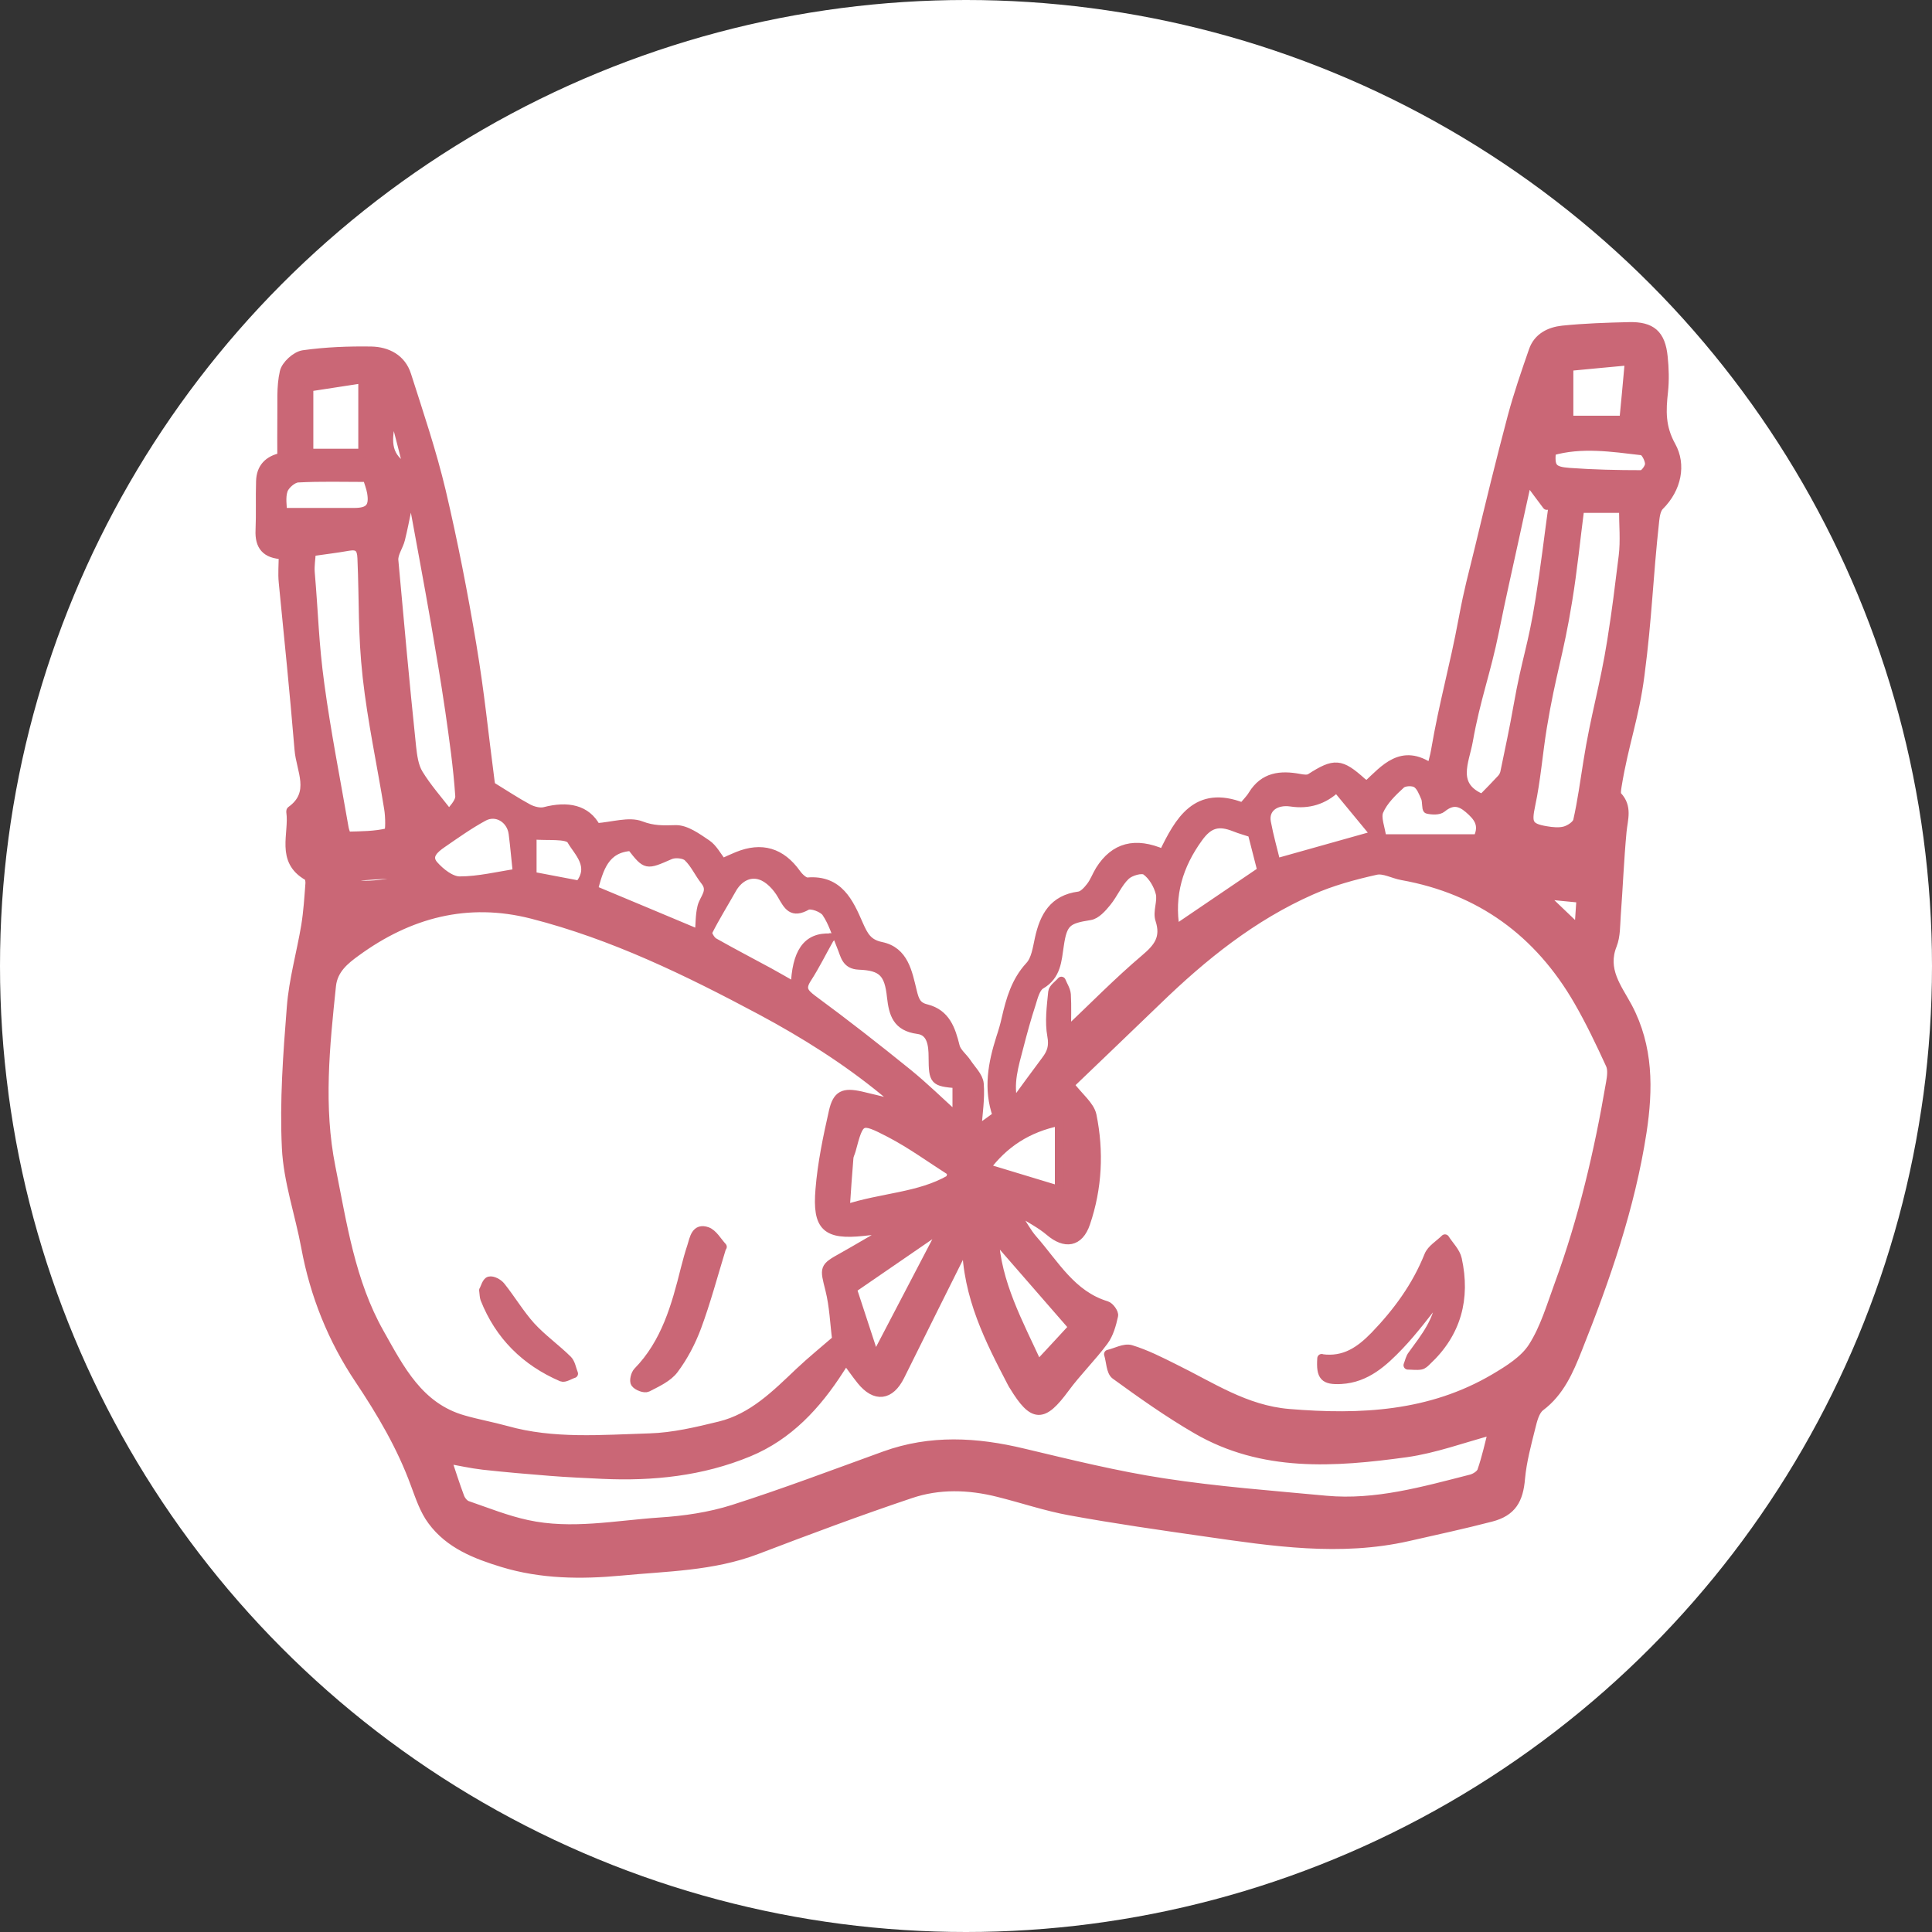
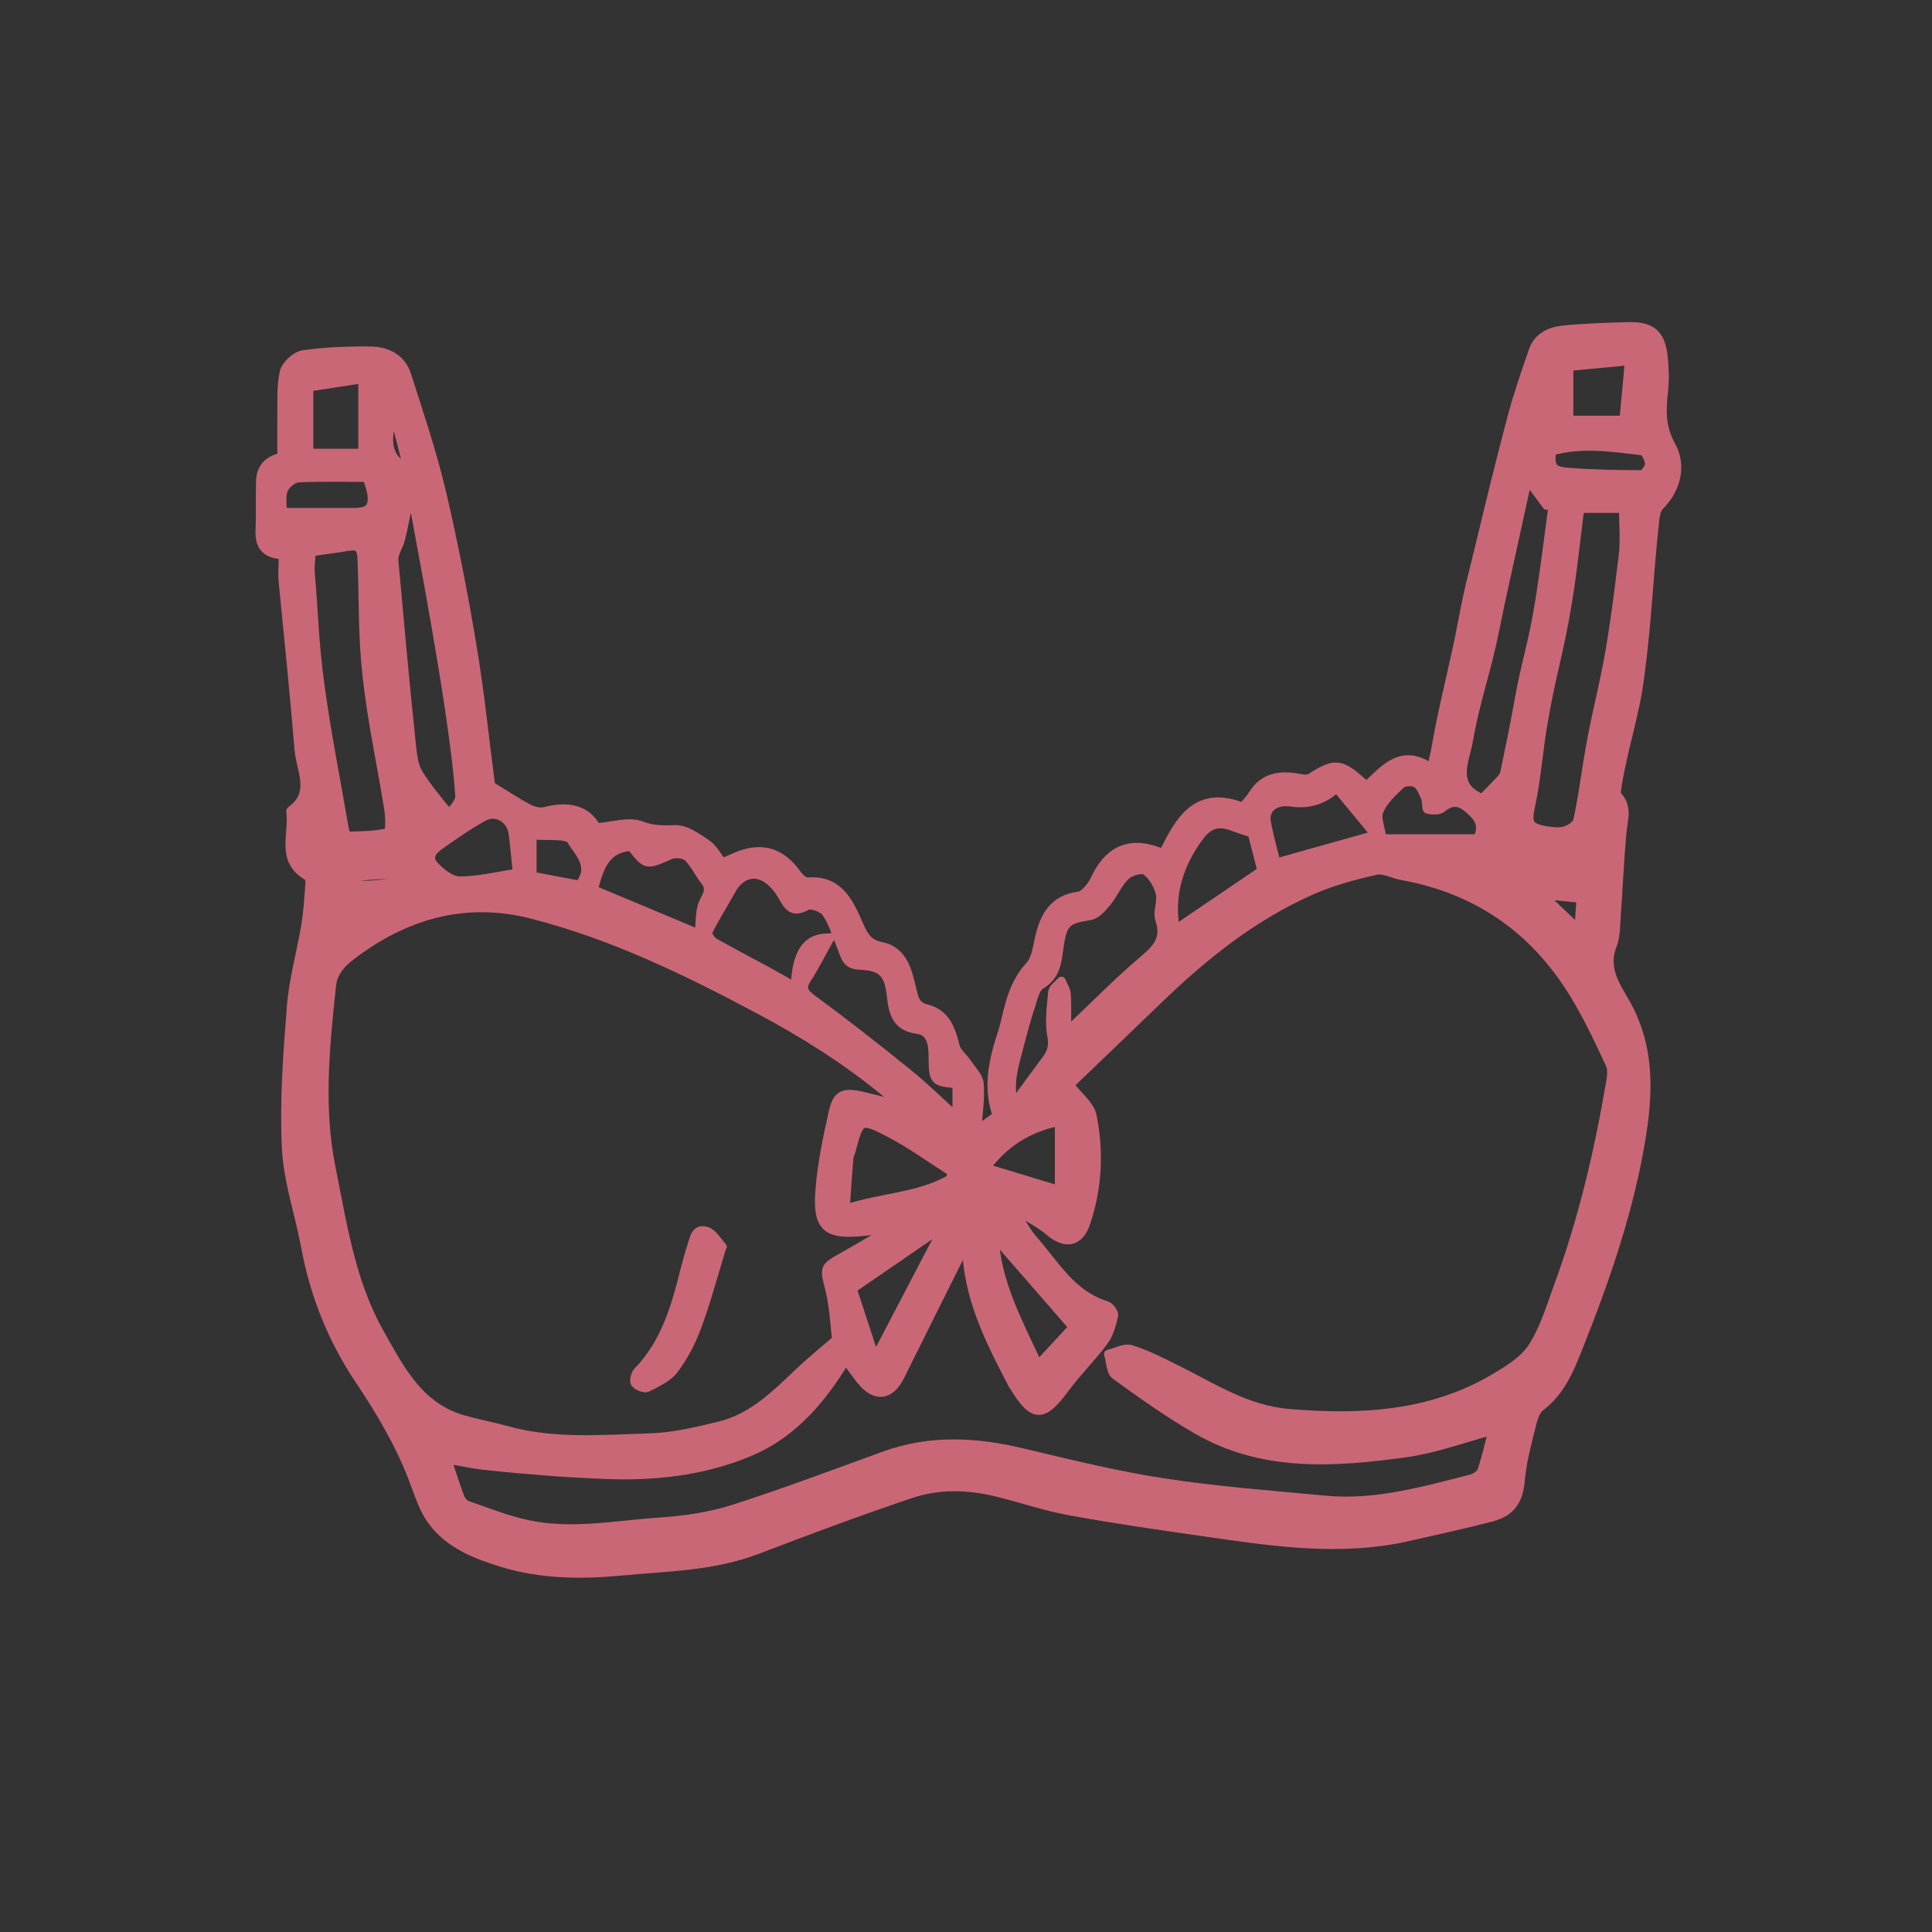
<svg xmlns="http://www.w3.org/2000/svg" id="_レイヤー_2" data-name="レイヤー 2" viewBox="0 0 110 110">
  <rect x="0" y="0" width="110" height="110" fill="#333333" stroke="none" />
  <defs>
    <style>
      .cls-1 {
        fill: #ca6776;
        stroke: #ca6776;
        stroke-linecap: round;
        stroke-linejoin: round;
        stroke-width: .5px;
      }

      .cls-2 {
        fill: #fff;
      }
    </style>
  </defs>
  <g id="_レイヤー_1-2" data-name="レイヤー 1">
-     <circle id="_楕円形_68" data-name="楕円形 68" class="cls-2" cx="55" cy="55" r="55" />
    <g>
      <path class="cls-1" d="M27.93,44.73c.8.49,1.46.93,2.15,1.3.27.14.65.24.93.17,1.3-.34,2.38-.14,2.94.92.96-.07,1.86-.38,2.54-.12.7.27,1.27.25,1.97.23.59-.02,1.24.46,1.79.83.35.24.57.68.88,1.07.26-.12.55-.26.85-.38,1.39-.57,2.5-.23,3.37.99.15.21.43.48.63.47,1.78-.15,2.37,1.18,2.91,2.42.29.65.51,1.09,1.28,1.25,1.32.27,1.52,1.51,1.78,2.56.13.54.25.86.8.99,1.1.28,1.4,1.17,1.64,2.14.08.34.44.61.65.92.26.4.68.79.72,1.21.07.83-.07,1.68-.14,2.65.43-.31.8-.57,1.15-.83-.54-1.52-.26-2.98.2-4.43.12-.36.23-.73.31-1.1.25-1.08.54-2.12,1.34-2.99.35-.37.43-1.02.55-1.56.28-1.27.81-2.24,2.26-2.43.24-.03.49-.31.66-.53.22-.28.34-.63.53-.94.83-1.32,2.01-1.64,3.61-.94.9-1.86,1.89-3.68,4.52-2.65.2-.24.42-.45.57-.7.64-1.04,1.59-1.14,2.66-.94.21.04.48.08.63-.02,1.37-.88,1.72-.86,2.94.24.07.06.15.1.28.19,1.01-.94,1.98-2.16,3.66-.99.09-.38.18-.67.23-.96.48-2.81,1.06-4.74,1.58-7.54.34-1.8.49-2.24.92-4.02.6-2.5,1.21-5.01,1.87-7.49.34-1.27.77-2.51,1.2-3.75.26-.77.94-1.1,1.67-1.18,1.26-.13,2.53-.17,3.79-.2,1.28-.03,1.82.44,1.95,1.72.07.66.09,1.33.02,1.99-.12,1.08-.16,2.01.44,3.09.59,1.06.34,2.42-.67,3.42-.18.18-.24.54-.27.82-.37,3.38-.4,5.44-.84,8.81-.31,2.41-.91,3.91-1.3,6.31-.03.19-.08.47.02.57.59.63.33,1.31.26,2.02-.15,1.59-.21,3.18-.33,4.77-.04.57-.02,1.18-.22,1.69-.57,1.42.29,2.45.87,3.53,1.21,2.28,1.19,4.68.82,7.12-.66,4.29-2.08,8.37-3.68,12.38-.48,1.21-1,2.43-2.12,3.27-.3.23-.43.76-.53,1.17-.24.96-.5,1.92-.59,2.9-.1,1.22-.49,1.91-1.68,2.22-1.57.41-3.16.75-4.74,1.11-3.85.87-7.67.29-11.49-.26-2.59-.37-5.18-.74-7.75-1.21-1.38-.25-2.72-.71-4.09-1.05-1.67-.42-3.37-.47-4.99.08-2.95.99-5.86,2.08-8.77,3.19-2.5.95-5.13.96-7.73,1.21-2.26.21-4.52.19-6.72-.48-1.54-.47-3.03-1.05-4.02-2.39-.45-.6-.7-1.37-.97-2.09-.78-2.14-1.92-4.07-3.19-5.97-1.52-2.27-2.54-4.8-3.04-7.52-.35-1.89-1.01-3.76-1.1-5.65-.13-2.66.07-5.35.28-8.01.12-1.56.56-3.09.82-4.64.13-.8.18-1.61.24-2.41.01-.14-.03-.36-.12-.41-1.59-.9-.79-2.41-.97-3.67,0-.03,0-.07.03-.08,1.37-.99.53-2.3.44-3.46-.29-3.48-.56-6.06-.9-9.53-.05-.5,0-1.02,0-1.56-1-.03-1.36-.52-1.32-1.4.04-.93,0-1.86.03-2.79.02-.77.45-1.21,1.21-1.37,0-.72-.01-1.44,0-2.16.02-.9-.06-1.83.14-2.69.09-.4.67-.93,1.09-.99,1.28-.18,2.58-.23,3.87-.21.91.02,1.72.43,2.02,1.37.7,2.19,1.44,4.38,1.97,6.61.68,2.89,1.25,5.81,1.74,8.74.48,2.88.66,4.89,1.04,7.78.02.15.05.3.04.23ZM25.44,83.05c.25.75.48,1.48.75,2.2.07.18.24.39.41.45,1.13.39,2.25.84,3.41,1.09,2.52.55,5.04.03,7.56-.14,1.4-.09,2.83-.3,4.16-.72,2.91-.93,5.76-2.01,8.63-3.05,2.62-.95,5.24-.8,7.9-.16,2.65.63,5.31,1.29,8,1.7,3.06.47,6.16.7,9.24.99,2.84.26,5.55-.52,8.26-1.21.23-.06.53-.25.6-.45.26-.75.43-1.53.63-2.31-1.71.46-3.29,1.05-4.93,1.28-4.08.56-8.18.86-11.95-1.34-1.6-.93-3.11-2-4.61-3.09-.27-.2-.26-.78-.39-1.19.43-.1.91-.38,1.28-.27.85.26,1.66.67,2.46,1.07,2.11,1.03,4.04,2.36,6.53,2.57,4.1.34,8.06.14,11.7-2,.81-.48,1.7-1.03,2.18-1.78.68-1.06,1.05-2.34,1.49-3.54,1.37-3.73,2.27-7.58,2.94-11.5.06-.34.12-.76-.02-1.05-.56-1.22-1.14-2.44-1.81-3.6-2.25-3.9-5.57-6.34-10.04-7.14-.5-.09-1.03-.4-1.48-.3-1.25.28-2.51.62-3.68,1.14-3.35,1.48-6.16,3.74-8.77,6.27-1.73,1.67-3.47,3.33-4.99,4.79.54.71,1.16,1.18,1.28,1.74.42,2.06.32,4.14-.36,6.14-.38,1.12-1.18,1.23-2.06.48-.49-.42-1.09-.72-1.64-1.08-.06.08-.12.15-.18.23.29.43.53.9.87,1.29,1.25,1.42,2.2,3.17,4.19,3.77.19.06.45.42.41.58-.11.5-.26,1.05-.56,1.45-.69.93-1.53,1.75-2.22,2.69-1.25,1.7-1.8,1.7-2.92-.14-.03-.05-.07-.1-.09-.15-1.28-2.46-2.56-4.93-2.6-7.98-1.31,2.63-2.55,5.1-3.77,7.57-.57,1.14-1.41,1.25-2.22.25-.29-.36-.55-.74-.87-1.17-.16.24-.25.39-.35.54-1.31,2.04-2.91,3.78-5.19,4.72-2.66,1.1-5.45,1.39-8.31,1.26-.99-.05-1.99-.09-2.98-.17-1.27-.1-2.55-.21-3.82-.35-.7-.08-1.39-.24-2.1-.36ZM51.01,62.88s.05-.08.08-.12c-.24-.2-.49-.4-.73-.61-2.18-1.79-4.55-3.28-7.03-4.61-4.18-2.23-8.42-4.3-13.04-5.48-3.68-.94-7.01-.05-10.02,2.15-.62.45-1.29.98-1.39,1.91-.36,3.45-.72,6.89-.03,10.34.65,3.23,1.12,6.52,2.77,9.44,1.15,2.04,2.23,4.21,4.77,4.93.8.23,1.63.38,2.43.6,2.69.76,5.45.51,8.17.43,1.34-.04,2.68-.36,3.99-.68,1.88-.46,3.2-1.8,4.55-3.08.68-.64,1.42-1.24,2.1-1.83-.12-.9-.15-1.9-.39-2.85-.31-1.24-.36-1.25.74-1.86.84-.47,1.67-.97,2.51-1.45-.51-.12-.92-.03-1.34.01-2.1.22-2.65-.25-2.47-2.4.12-1.49.43-2.97.76-4.43.22-.97.59-1.12,1.58-.9.66.15,1.32.32,1.98.49ZM92.43,28.95h-2.48c-.23,1.78-.4,3.51-.68,5.22-.51,3.16-.93,4.09-1.45,7.25-.24,1.47-.35,2.97-.66,4.42-.21,1.01-.16,1.28.87,1.45.35.06.74.1,1.07.01.28-.08.66-.33.72-.57.25-1.11.4-2.24.58-3.36.41-2.6.95-4.31,1.36-6.9.32-2.04.39-2.75.65-4.8.11-.88.02-1.79.02-2.71ZM47.27,53.38c-.48.85-.85,1.61-1.31,2.32-.37.57-.21.81.31,1.2,1.85,1.36,3.65,2.77,5.43,4.21.92.75,1.77,1.58,2.78,2.5v-1.9c-1.3-.11-1.35-.16-1.36-1.51,0-.69-.08-1.48-.86-1.58-1.2-.16-1.4-.9-1.51-1.86-.14-1.36-.52-1.75-1.84-1.8-.77-.03-.8-.59-1.01-1.07-.27-.65-.47-1.36-.86-1.93-.18-.27-.86-.52-1.1-.39-.84.47-1.07.02-1.43-.61-.27-.47-.73-.97-1.22-1.12-.65-.21-1.27.15-1.63.81-.45.8-.94,1.58-1.35,2.4-.06.12.16.49.33.59,1.04.59,2.1,1.14,3.15,1.71.48.26.95.54,1.48.84.07-1.95.66-2.86,2.01-2.79ZM17.73,31.44c-.02.38-.09.77-.06,1.15.21,2.43.22,3.98.55,6.39.37,2.73.91,5.44,1.38,8.16.03.17.13.46.2.46.77-.02,1.56-.02,2.3-.2.11-.03.1-.9.02-1.37-.4-2.49-.94-4.96-1.22-7.47-.28-2.54-.19-4.22-.3-6.78-.02-.55-.19-.77-.76-.67-.67.12-1.36.2-2.11.31ZM86.97,27.3c-.22,1.02-.48,2.14-.72,3.28-.48,2.22-.7,3.11-1.15,5.34-.48,2.38-1.07,3.87-1.49,6.26-.21,1.19-.98,2.57.8,3.29.05.02.1.02-.02,0,.41-.42.75-.76,1.07-1.11.1-.1.18-.24.21-.38.26-1.26.53-2.51.75-3.77.49-2.77.82-3.33,1.26-6.11.29-1.8.5-3.61.75-5.41-.12.03-.24.06-.36.09-.36-.48-.72-.96-1.1-1.48ZM57.71,62.86c.63-.86,1.22-1.68,1.83-2.49.32-.42.45-.79.34-1.39-.15-.81-.03-1.67.05-2.5.02-.22.32-.41.5-.62.1.25.27.5.29.76.04.67.01,1.35.01,2.14,1.54-1.46,2.94-2.89,4.45-4.17.76-.64,1.19-1.19.85-2.23-.15-.45.14-1.04.02-1.51-.12-.48-.43-1-.81-1.27-.23-.16-.89.03-1.15.28-.44.42-.68,1.03-1.07,1.51-.26.32-.61.72-.97.77-1.29.2-1.54.38-1.73,1.69-.13.85-.15,1.71-1.06,2.24-.29.17-.42.7-.54,1.09-.26.79-.48,1.6-.69,2.41-.28,1.08-.63,2.15-.31,3.28ZM25.57,46.37c.15-.25.63-.67.6-1.06-.11-1.62-.34-3.23-.57-4.84-.29-1.96-.48-3.03-.81-4.98-.42-2.43-.88-4.85-1.32-7.27-.19.26-.24.51-.29.77-.12.57-.23,1.15-.37,1.71-.1.41-.41.81-.38,1.2.35,3.84.61,6.78,1.01,10.61.06.53.13,1.11.4,1.55.47.77,1.08,1.46,1.74,2.31ZM33.79,50.66c1.98.83,3.98,1.66,6.02,2.52.05-.55.03-1.07.15-1.55.12-.49.64-.89.18-1.47-.35-.44-.58-.98-.98-1.36-.2-.19-.72-.24-1-.12-1.37.6-1.36.62-2.22-.48-1.52.09-1.83,1.27-2.15,2.45ZM54.11,67.13l.09-.4c-1.18-.75-2.31-1.58-3.54-2.22-1.68-.87-1.71-.81-2.19.99-.04.15-.12.28-.13.43-.08.93-.14,1.87-.21,2.91,2.1-.69,4.2-.68,5.98-1.71ZM66.92,52.92c1.66-1.13,3.27-2.22,4.92-3.34-.17-.66-.36-1.4-.55-2.15-.32-.11-.67-.2-.99-.33-.93-.37-1.48-.21-2.07.61-1.12,1.55-1.65,3.24-1.31,5.21ZM78.32,47.55c-.79-.96-1.5-1.82-2.22-2.69q-1.09,1.04-2.6.81c-.9-.13-1.54.37-1.39,1.15.15.81.38,1.61.55,2.31,1.81-.51,3.61-1.01,5.66-1.59ZM29.45,49.71c-.08-.71-.14-1.48-.24-2.25-.11-.84-.94-1.35-1.67-.96-.83.45-1.6,1-2.37,1.53-.42.29-.92.7-.47,1.22.37.42.96.89,1.46.9,1.09,0,2.17-.27,3.29-.44ZM49.7,76.96c.11,0,.22-.01.33-.02,1.25-2.39,2.5-4.78,3.74-7.16-1.71,1.18-3.4,2.34-5.24,3.6.35,1.06.76,2.31,1.17,3.57ZM84.13,47.75c.39-.81,0-1.26-.51-1.7-.51-.44-.96-.5-1.52-.04-.18.15-.56.13-.82.07-.08-.02-.04-.44-.12-.65-.13-.3-.27-.68-.52-.83-.21-.13-.69-.11-.87.05-.48.44-1,.94-1.25,1.52-.17.39.09.96.17,1.58h5.43ZM20.65,21.57c-1.12.17-2.09.32-3.06.47,0,1.27,0,2.48,0,3.76h3.06v-4.23ZM56.61,70.4c.12,2.64,1.39,4.92,2.49,7.32.74-.79,1.4-1.51,2-2.16-1.51-1.74-2.99-3.43-4.5-5.17ZM89.33,20.86c0,1.07,0,2.07,0,3.06h3.12c.1-1.04.2-2.08.29-3.11,0-.05-.05-.1-.12-.25-1.02.1-2.09.19-3.29.31ZM60.31,63.85c-1.81.37-3.16,1.26-4.19,2.65,1.45.44,2.8.85,4.19,1.27v-3.92ZM16.09,29.17c1.45,0,2.77,0,4.08,0,.86,0,1.12-.3.98-1.13-.05-.28-.16-.56-.25-.85-1.35,0-2.65-.04-3.94.03-.3.02-.73.39-.83.69-.14.42-.04.93-.04,1.26ZM88.34,25.69c-.09.91.04,1.13,1.01,1.2,1.37.1,2.74.13,4.11.13.16,0,.46-.4.45-.61,0-.26-.24-.72-.42-.74-1.72-.2-3.44-.47-5.15.02ZM30.3,47.55v2.33c.93.18,1.83.35,2.68.51.88-1.08-.07-1.88-.45-2.55-.21-.37-1.37-.21-2.23-.3ZM87.8,50.93c.71.68,1.36,1.3,2.09,2,.04-.62.08-1.19.12-1.78-.76-.07-1.43-.14-2.2-.22ZM23.01,50.11c-.06-.14-.12-.38-.17-.37-1.08.05-2.15.13-3.26.21.35.54,1.32.58,3.43.17ZM23.23,26.7c-.24-.96-.46-1.81-.68-2.66-.1.03-.21.06-.31.09-.19.99-.26,1.94.99,2.57Z" />
-       <path class="cls-1" d="M75.25,77.35c1.31.18,2.19-.45,3.02-1.3,1.29-1.34,2.37-2.81,3.07-4.56.15-.38.61-.64.93-.96.24.38.62.74.71,1.16.49,2.24-.03,4.21-1.74,5.8-.1.1-.22.22-.35.24-.24.04-.48,0-.73,0,.08-.2.12-.43.25-.59.73-1.01,1.54-1.98,1.62-3.38-.8.99-1.52,1.98-2.36,2.86-.9.94-1.88,1.85-3.31,1.93-.96.05-1.18-.16-1.11-1.21Z" />
+       <path class="cls-1" d="M75.25,77.35Z" />
      <path class="cls-1" d="M41.11,70.98c-.51,1.67-.9,3.14-1.43,4.57-.32.86-.76,1.7-1.3,2.42-.35.47-.98.75-1.52,1.03-.16.08-.56-.07-.69-.24-.1-.13,0-.53.14-.67,1.59-1.63,2.17-3.73,2.7-5.85.11-.43.23-.87.37-1.29.14-.44.22-1.07.88-.84.35.13.59.58.87.88Z" />
-       <path class="cls-1" d="M27.54,73.45c.07-.13.16-.48.32-.52.19-.05.52.13.66.31.59.74,1.08,1.57,1.71,2.27.63.69,1.42,1.25,2.09,1.91.19.19.23.52.34.79-.23.07-.51.27-.68.2-2.06-.89-3.55-2.36-4.38-4.46-.04-.11-.04-.24-.07-.49Z" />
    </g>
  </g>
</svg>